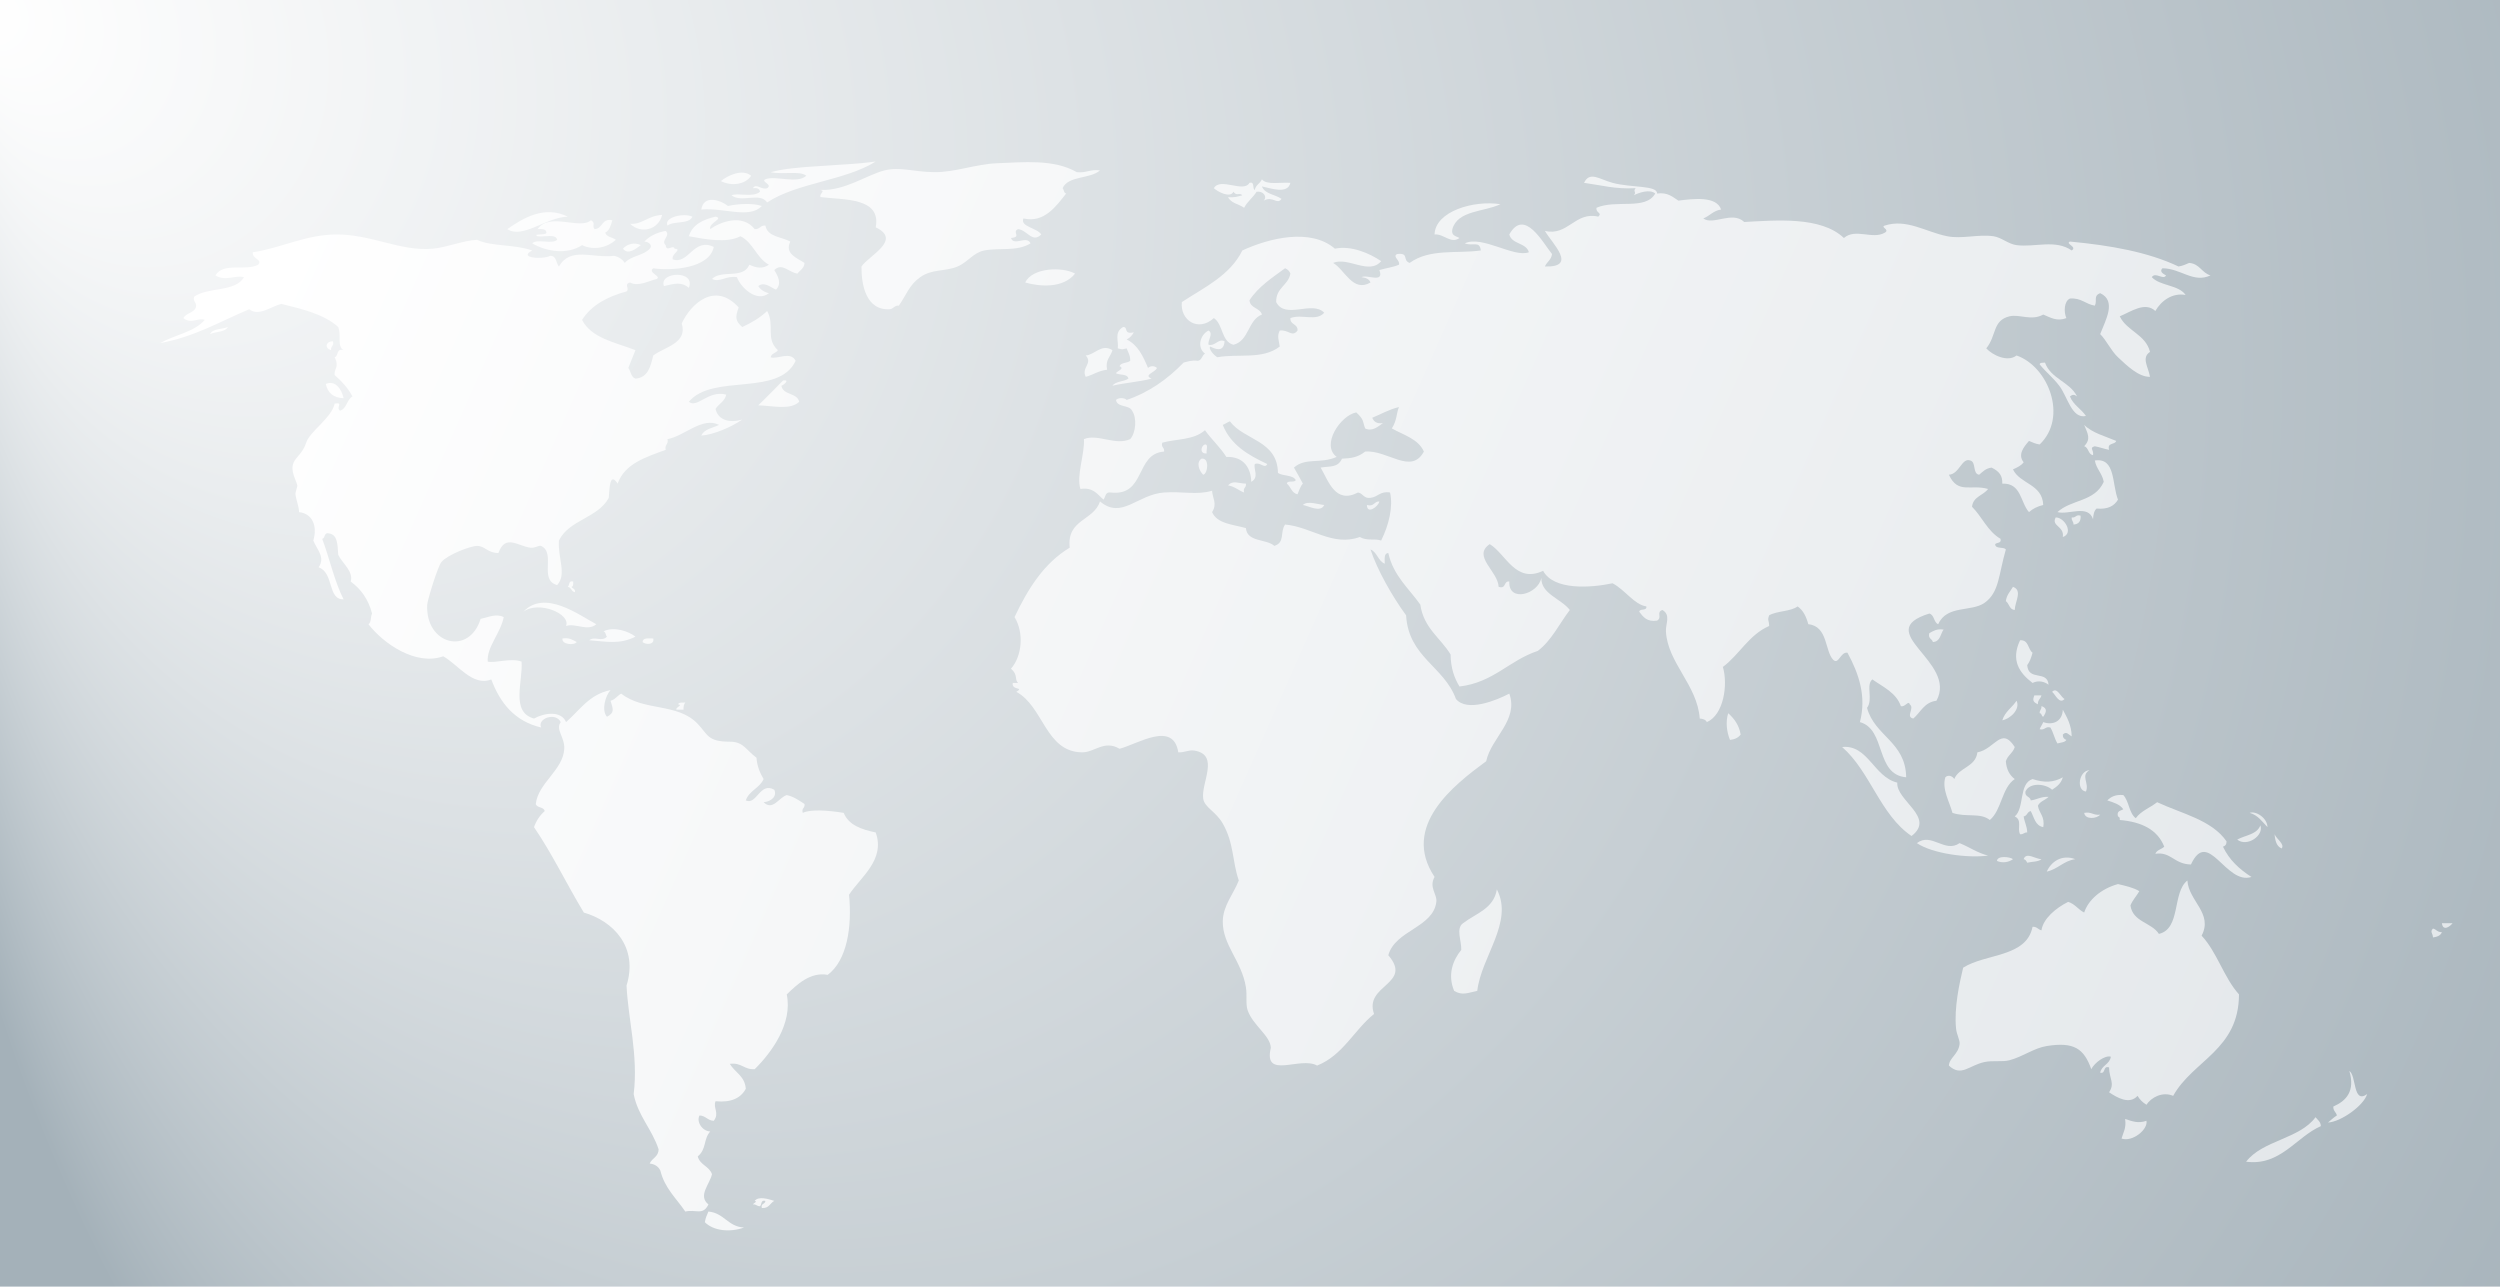
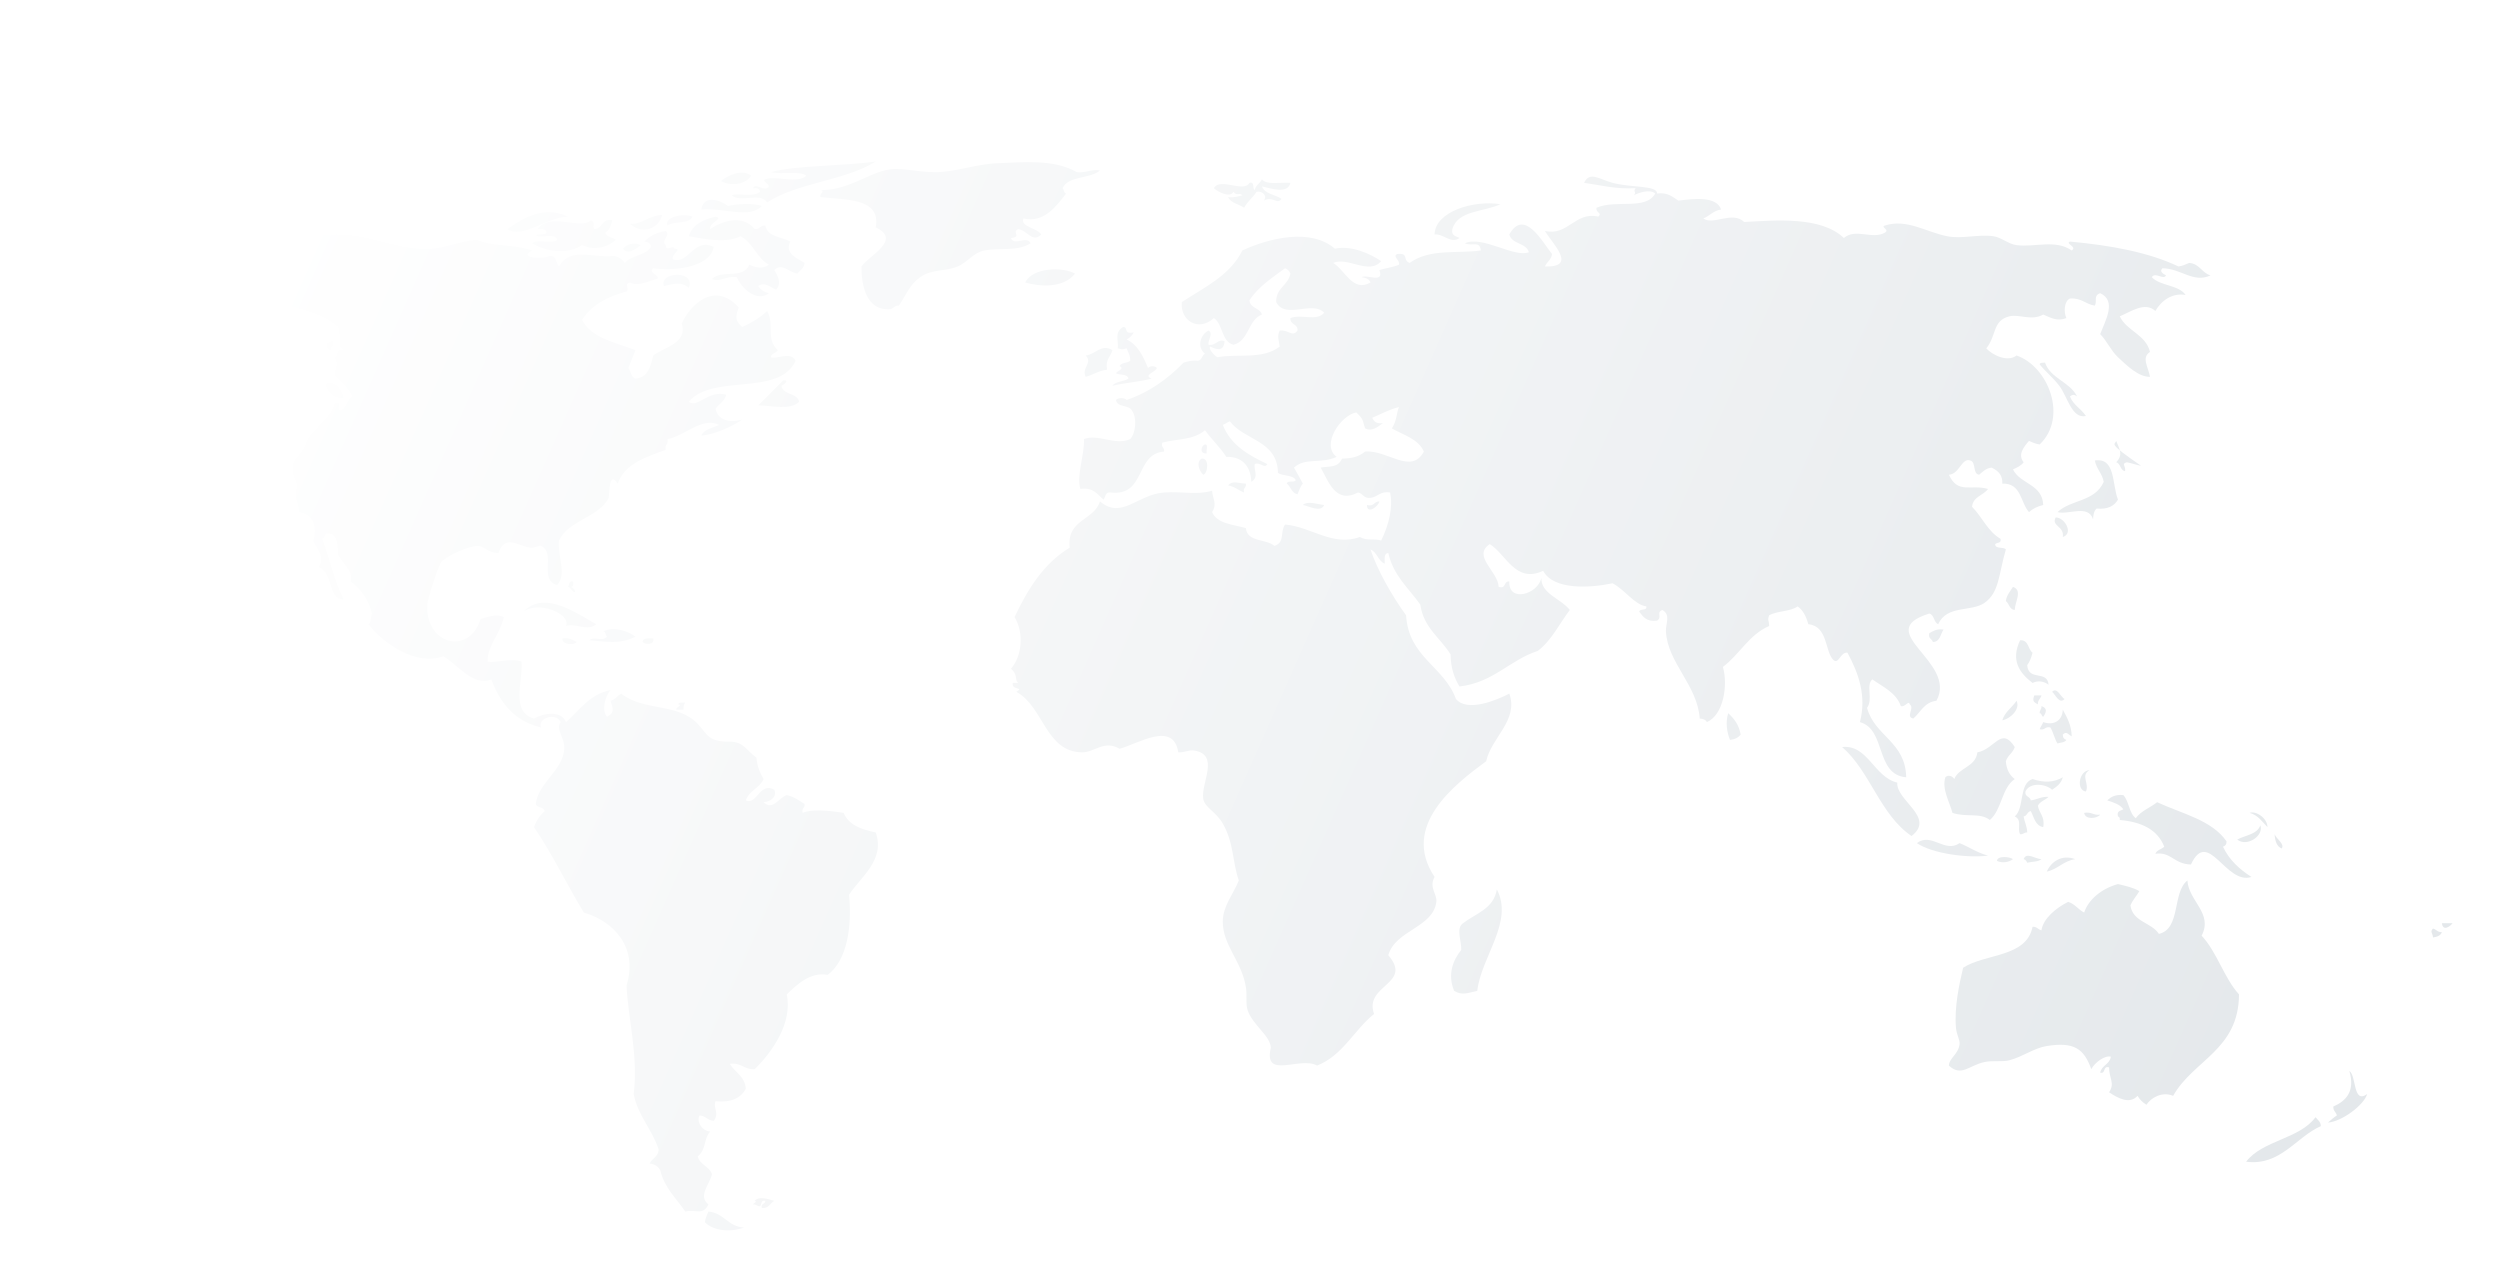
<svg xmlns="http://www.w3.org/2000/svg" xmlns:ns1="http://www.inkscape.org/namespaces/inkscape" xmlns:ns2="http://sodipodi.sourceforge.net/DTD/sodipodi-0.dtd" version="1.1" id="Layer_1" x="0px" y="0px" width="1162.199px" height="598.109px" viewBox="0 0 1162.199 598.109" enable-background="new 0 0 1162.199 598.109" xml:space="preserve" ns1:version="0.48.4 r9939" ns2:docname="Untitled-3.svg">
  <defs id="defs497">
    <filter id="filter3488" style="color-interpolation-filters:sRGB;" ns1:label="Drop Shadow">
      <feFlood id="feFlood3490" flood-opacity="0.552" flood-color="rgb(0,0,0)" result="flood" />
      <feComposite id="feComposite3492" in2="SourceGraphic" in="flood" operator="in" result="composite1" />
      <feGaussianBlur id="feGaussianBlur3494" in="composite" stdDeviation="8.6" result="blur" />
      <feOffset id="feOffset3496" dx="20" dy="20" result="offset" />
      <feComposite id="feComposite3498" in2="offset" in="SourceGraphic" operator="over" result="composite2" />
    </filter>
  </defs>
  <ns2:namedview pagecolor="#ffffff" bordercolor="#666666" borderopacity="1" objecttolerance="10" gridtolerance="10" guidetolerance="10" ns1:pageopacity="0" ns1:pageshadow="2" ns1:window-width="1920" ns1:window-height="1024" id="namedview495" showgrid="false" ns1:zoom="0.87461854" ns1:cx="671.49274" ns1:cy="291.47212" ns1:window-x="-4" ns1:window-y="-4" ns1:window-maximized="1" ns1:current-layer="Layer_1" />
  <radialGradient id="SVGID_1_" cx="458.372" cy="384.737" r="774.213" fx="-285.918" fy="597.897" gradientTransform="matrix(0.897 0 0 -0.992 243.583 598.182)" gradientUnits="userSpaceOnUse">
    <stop offset="0" style="stop-color:#FFFFFF" id="stop4" />
    <stop offset="1" style="stop-color:#A4B1B9" id="stop6" />
  </radialGradient>
-   <rect x="0" y="0" fill="url(#SVGID_1_)" width="1162.204" height="598.108" id="rect8" />
  <g id="g10" style="filter:url(#filter3488)">
    <linearGradient id="SVGID_2_" gradientUnits="userSpaceOnUse" x1="159.356" y1="-23.106" x2="1097.356" y2="392.894">
      <stop offset="0" style="stop-color:#FFFFFF" id="stop13" />
      <stop offset="1" style="stop-color:#E4E8EB" id="stop15" />
    </linearGradient>
    <path fill="url(#SVGID_2_)" d="M333.324,69.14c-3.354,2.854-10.099,0.326-13.238,1.654c4.53,3.69,13.136-1.66,16.547,3.31   c13.963-9.203,36.243-10.089,50.47-19.028c-15.216,2.16-37.407,1.753-48.814,4.964c6.044,1.234,13.472-0.785,16.547,1.654   c-4.203,3.952-14.51-0.264-19.029,1.655c-2.363,1.027,3.596,2.406,0.828,4.137c-2.688,0.955-5.089-2.526-6.619,0   C331.9,67.253,333.125,67.684,333.324,69.14z" id="path17" />
    <linearGradient id="SVGID_3_" gradientUnits="userSpaceOnUse" x1="163.147" y1="-31.654" x2="1101.147" y2="384.345">
      <stop offset="0" style="stop-color:#FFFFFF" id="stop20" />
      <stop offset="1" style="stop-color:#E4E8EB" id="stop22" />
    </linearGradient>
    <path fill="url(#SVGID_3_)" d="M449.983,90.65c5.27-0.581,0.163-2.667,3.309-4.136c4.291,0.445,6.632,6.67,10.757,2.482   c-1.846-3.054-9.941-3.563-8.274-7.447c9.698,2.3,15.404-5.941,19.857-11.583c-1.164-0.217-0.943-1.815-1.655-2.482   c2.632-5.918,12.897-4.2,17.374-8.273c-4.491-0.63-6.411,1.311-10.755,0.827c-10.797-6.179-24.898-4.596-37.231-4.137   c-9.664,0.358-19.465,4.239-28.958,4.137c-9.669-0.104-15.975-2.608-23.166-0.827c-8.236,2.04-18.325,9.524-29.784,9.101   c2.478,0.544-0.792,1.769,0,3.31c10.97,1.374,28.279,0.1,25.647,14.064c12.438,5.91-3.309,13.167-6.619,18.202   c-0.08,8.565,2.126,20.6,13.237,19.857c1.469-0.099,2.286-1.956,4.138-1.655c3.613-5.254,4.87-9.652,9.929-13.238   c5.546-3.93,11.525-2.512,17.374-4.964c4.667-1.957,7.266-6.439,12.411-7.446c7.045-1.377,15.156,0.602,21.512-3.309   C457.332,89.224,451.386,94.65,449.983,90.65z" id="path24" />
    <linearGradient id="SVGID_4_" gradientUnits="userSpaceOnUse" x1="154.268" y1="-11.634" x2="1092.268" y2="404.366">
      <stop offset="0" style="stop-color:#FFFFFF" id="stop27" />
      <stop offset="1" style="stop-color:#E4E8EB" id="stop29" />
    </linearGradient>
    <path fill="url(#SVGID_4_)" d="M329.187,61.693c-4.104-3.389-10.965-0.084-14.063,2.481   C320.143,66.761,326.606,65.725,329.187,61.693z" id="path31" />
    <linearGradient id="SVGID_5_" gradientUnits="userSpaceOnUse" x1="146.816" y1="5.171" x2="1084.816" y2="421.171">
      <stop offset="0" style="stop-color:#FFFFFF" id="stop34" />
      <stop offset="1" style="stop-color:#E4E8EB" id="stop36" />
    </linearGradient>
    <path fill="url(#SVGID_5_)" d="M838.844,283.427c5.252,9.673,8.944,20.228,5.793,32.267c12.315,3.402,7,24.439,21.51,25.648   c-0.279-16.543-14.615-19.031-18.201-32.269c2.967-3.975-0.709-10.639,2.482-13.237c4.983,3.563,11.01,6.088,13.238,12.409   c1.93,0.709,3.563-2.893,4.135-0.825c2.44,1.801-2.135,5.821,1.656,6.618c3.42-2.924,5.088-7.6,10.756-8.274   c10.024-18.299-30.601-32.069-3.312-40.541c2.406,0.627,1.98,4.089,4.138,4.965c3.973-9.039,15.366-5.608,21.512-9.929   c6.916-4.861,6.508-13.044,9.928-24.82c-1.061-1.422-4.945-0.017-4.963-2.481c0.771-0.883,3.053-0.257,2.482-2.482   c-5.947-3.43-8.556-10.199-13.238-14.893c0.471-4.77,5.252-5.229,7.447-8.274c-8.052-2.332-13.994,2.566-18.203-6.619   c4.893-0.263,6.002-8.077,9.928-6.619c2.865,0.722,0.957,6.216,4.137,6.619c1.658-1.376,3.066-3.002,5.793-3.309   c3.57,1.733,5.117,3.792,4.963,7.447c8.896-0.348,8.371,8.727,12.412,13.237c1.729-1.58,3.949-2.668,6.619-3.31   c-0.391-9.815-10.762-9.647-14.065-16.547c1.901-0.856,3.807-1.709,4.965-3.311c-2.886-3.564,0.082-7.168,2.481-9.928   c1.545,0.66,3.029,1.382,4.963,1.654c13.285-12.68,3.992-36.304-10.756-41.368c-4.18,3.306-11.271-0.237-14.063-3.311   c4.86-5.945,2.811-12.93,10.756-14.892c4.59-1.134,10.246,2.285,15.721-0.828c3.412,1.418,6.398,3.335,10.754,1.655   c-1.288-2.882-1.055-7.866,1.656-9.101c5.355-0.394,7.265,2.663,11.582,3.309c1.213-2.303-0.817-4.561,2.482-5.792   c7.752,3.588,2.475,12.559,0,19.029c2.924,2.86,4.995,7.687,8.272,10.756c4.232,3.963,9.619,9.227,14.894,9.101   c-0.802-4.598-4.125-8.91,0-11.583c-2.021-8.184-10.769-9.64-14.064-16.547c5.172-2.119,11.721-6.977,16.547-2.482   c2.728-4.755,7.847-8.561,14.064-7.445c-3.242-4.756-11.873-4.122-15.72-8.274c1.693-2.634,5.42,1.56,6.619-0.827   c-1.44-0.748-3.188-1.852-1.655-3.31c8.641,0.085,14.354,7.063,22.34,3.31c-4.095-1.146-5.035-5.445-9.931-5.792   c-1.545,0.66-3.028,1.382-4.963,1.654c-14.014-6.67-31.547-9.823-50.469-11.583c-2.363,1.027,3.594,2.406,0.826,4.136   c-7.594-5.279-17.09-1.365-25.648-2.48c-3.823-0.499-7.047-3.616-10.756-4.138c-7.121-1.001-14.627,1.385-21.512,0   c-9.998-2.011-18.789-8.248-28.957-4.965c-2.258,0.748,2.518,1.852,0,3.311c-5.707,3.348-13.645-2.227-19.029,2.48   c-10.655-10.188-31.727-8.211-46.332-7.445c-5.586-5.312-14.45,1.753-19.028-1.654c2.989-1.146,4.635-3.639,8.272-4.137   c-2.102-6.35-12.815-5.028-19.856-4.138c-2.699-1.713-4.873-3.951-9.929-3.309c0.238-3.877-11.979-2.604-20.686-4.965   c-6.146-1.667-10.596-5.535-13.236,0c7.771,1.053,14.607,3.043,23.994,2.481c-1.445,1.688,0.615,1.623-0.828,3.31   c1.978-1.092,7.363-3.068,9.929-0.826c-4.453,7.917-18.125,2.664-27.304,6.619c-0.408,2.597,2.853,2.185,0.828,4.137   c-10.764-2.534-14.17,9.222-24.822,6.619c3.42,5.93,15.375,17.012,0,16.547c0.892-2.144,2.992-3.075,3.312-5.791   c-4.295-5.259-12.851-21.585-19.857-9.101c1.142,4.649,7.832,3.751,9.103,8.272c-6.908,2.683-21.813-7.985-29.785-4.137   c3.785,1.5,6.877-1.408,7.445,3.309c-11.035,1.58-23.66-1.012-33.095,5.792c-3.547-1.28-0.047-4.76-5.791-4.137   c-2.409,1.16,1.468,2.851,0.826,4.964c-2.67,1.191-6.137,1.583-9.102,2.482c2.379,6.431-5.789,1.879-8.271,3.309   c1.931,0.277,3.564,0.849,4.136,2.482c-8.24,4.789-11.921-5.96-17.373-9.102c6.858-3,16.715,5.789,22.338-0.828   c-5.23-3.53-13.81-7.409-21.513-5.792c-11.268-9.702-30.594-4.906-43.022,0.827c-5.734,11.642-17.624,17.125-28.129,23.994   c-0.907,8.455,7.609,14.079,14.893,7.446c4.337,2.833,3.406,10.934,9.103,12.411c7.286-1.814,6.668-11.533,13.235-14.065   c-0.938-3.198-5.479-2.793-5.791-6.619c4.129-6.352,10.517-10.444,16.547-14.893c1.191,0.463,2.021,1.291,2.482,2.481   c-1.033,5.585-6.734,6.502-6.619,13.238c4.227,8.292,16.785-0.911,22.338,4.964c-3.695,4.21-10.363,0.447-15.719,2.482   c-0.229,3.262,3.537,2.529,3.309,5.792c-2.514,3.303-4.075-0.499-8.272,0c-1.347,2.665-0.396,4.481,0,7.447   c-8.088,6.21-19.234,3.18-28.958,4.964c-1.563-0.699-4.485-4.267-3.311-4.964c1.719,0.843,6.276,3.211,6.619-2.482   c-3.015-1.344-4.088,2.302-7.444,1.655c-0.479-2.211,2.445-5.169,0-6.619c-3.697,1.773-5.663,7.651-1.655,10.756   c-1.458,0.749-1.367,3.045-3.311,3.309c-2.844-0.361-4.637,0.327-6.619,0.827c-7.615,7.873-16.42,13.976-26.476,17.375   c-1.059-1.131-3.906-1.131-4.965,0c0.515,3.623,6.119,2.154,7.447,4.964c2.398,3.391,1.771,10.345-0.828,13.238   c-6.914,3.177-15.081-2.625-21.511,0c0.364,7.073-3.614,17.086-1.655,23.166c6.106-0.867,7.9,2.579,10.756,4.964   c0.977-1.229,0.716-3.695,3.31-3.309c16.492,1.875,11.226-18.009,24.821-19.029c0.339-1.994-1.512-1.799-0.828-4.137   c6.765-1.863,14.495-1.088,19.857-5.792c3.093,4.353,7.036,7.855,9.928,12.411c8.504-0.28,11.471,5.74,11.582,11.583   c3.834-2.112,0.916-5.92,1.656-8.274c2.563-1.09,4.59,2.453,5.791,0c-8.832-4.13-17.031-8.893-20.685-18.202   c1.226-0.431,2.084-1.225,3.31-1.654c6.571,8.873,22.127,8.761,22.34,23.993c2.283,1.577,6.924,0.799,8.272,3.311   c-0.502,1.429-3.924-0.064-4.137,1.655c1.869,1.438,2.193,4.425,4.963,4.964c0.742-1.74,1.287-3.679,2.482-4.964   c-1.326-2.535-2.74-4.981-4.137-7.447c5.413-4.836,12.206-1.563,19.856-4.964c-7.455-5.51,1.787-19.298,9.103-20.685   c3.706,3.438,2.813,3.833,4.135,7.446c3.221,1.628,5.985-0.826,8.274-2.482c-2.928,0.444-4.264-0.701-4.965-2.481   c4.111-1.679,7.734-3.85,12.41-4.964c-1.275,3.036-0.826,5.995-3.309,9.929c5.454,3.093,12.27,4.828,14.893,10.755   c-5.904,10.978-16.861-0.845-27.305,0c-3.332,2.698-6.539,3.135-10.754,3.311c-1.992,4.336-5.617,3.384-9.929,4.136   c3.672,6.29,6.808,17.092,17.373,11.583c2.385,0.374,2.588,2.928,5.791,2.481c3.492-0.369,4.463-3.261,9.103-2.481   c1.479,6.588-0.496,14.987-4.138,22.339c-3.143-1.117-6.43,0.358-9.928-1.655c-12.625,4.591-22.576-4.753-34.75-5.792   c-2.49,3.698,0.139,8.226-4.963,9.928c-3.801-3.37-12.693-1.646-13.238-8.273c-6.022-1.698-13.431-2.014-15.721-7.445   c2.54-3.895,0.156-6.444,0-9.929c-7.162,2.135-13.756,0.205-22.338,0.828c-12.45,0.904-19.633,12.714-29.786,4.137   c-2.815,9.043-15.523,8.194-14.063,21.512c-12.053,7.253-19.438,19.172-25.648,32.268c4.506,7.355,3.471,18.193-1.655,23.993   c3.382,2.864,1.559,5.071,3.31,6.618c-0.827,0-1.654,0-2.481,0c-0.707,3.617,5.644,1.765,1.654,4.14   c12.709,6.809,13.532,27.985,30.612,28.129c5.75,0.049,10.252-5.908,17.374-1.654c8.53-2.26,25.04-13.139,27.305,1.654   c3.081,0.137,4.829-1.254,7.445-0.828c11.971,1.959,3.083,14.996,4.138,22.34c0.591,4.123,5.938,6.02,9.101,11.584   c5.282,9.295,4.315,17.342,7.446,26.475c-2.439,6.236-7.385,11.748-7.446,19.029c-0.093,11.072,8.81,18.387,10.756,30.613   c0.619,3.891-0.209,7.815,0.826,10.756c2.478,7.02,10.549,11.773,10.756,17.375c-3.58,15.07,13.646,3.801,21.513,8.273   c12.039-4.785,17.141-16.509,26.477-23.994c-4.832-13.642,18.287-13.797,6.619-27.304c3.283-11.715,20.869-12.801,22.338-24.819   c0.443-3.623-3.57-6.65-0.828-11.584c-15.803-23.693,9.246-42.933,23.994-53.779c2.354-11.002,15.168-19.031,10.756-31.439   c-5.887,3.076-19.637,8.793-24.82,2.482c-5.508-15.178-22.022-19.346-23.166-38.886c-6.428-8.771-13.487-21.223-16.549-30.612   c3.142,1.272,3.48,5.347,6.619,6.619c0.014-2.194-0.459-4.872,1.656-4.964c2.373,10.587,9.525,16.397,14.891,23.994   c1.533,10.879,9.371,15.451,14.066,23.165c0.07,6.272,1.727,10.96,4.137,14.894c15.799-1.854,23.129-12.174,36.404-16.547   c6.438-4.868,9.994-12.621,14.893-19.029c-4.25-5.371-13.428-7.493-13.237-14.893c-1.572,7.652-15.384,11.591-14.894,1.655   c-2.799-0.317-1.301,3.662-4.963,2.48c-0.287-7.275-12.422-14.244-4.139-19.855c7.52,4.536,11.922,18.465,24.821,12.41   c4.849,9.104,21.974,7.993,32.267,5.792c5.85,3.056,10.104,9.963,15.721,10.756c0.354,2.284-3.084,0.775-3.309,2.48   c1.813,2.322,3.457,4.815,8.272,4.139c2.638-1.559-0.578-3.83,2.482-4.965c4.02,2.271,1.471,6.396,1.653,9.929   c0.767,14.693,14.613,24.896,15.72,40.542c1.541,0.112,2.766,0.543,3.311,1.653c7.726-3.287,9.924-17.197,7.447-25.647   c7.74-5.773,12.082-14.944,21.51-19.03c-0.074-3.091-0.926-2.357,0-4.964c3.688-2.104,9.892-1.694,13.238-4.137   c2.608,1.804,4.02,4.806,4.965,8.272c9.164,0.928,7.639,12.538,11.582,16.546C834.76,289.216,835.555,282.937,838.844,283.427z" id="path38" />
    <linearGradient id="SVGID_6_" gradientUnits="userSpaceOnUse" x1="191.906" y1="-96.499" x2="1129.906" y2="319.501">
      <stop offset="0" style="stop-color:#FFFFFF" id="stop41" />
      <stop offset="1" style="stop-color:#E4E8EB" id="stop43" />
    </linearGradient>
    <path fill="url(#SVGID_6_)" d="M553.404,69.14c1.517,2.237,2.801,0.145,4.135,1.654c-1.979,0.501-3.772,1.189-6.616,0.828   c1.268,2.87,5.051,3.223,7.444,4.965c1.5-2.914,4.104-4.723,5.791-7.446c3.066-0.48,5.119,2.229,3.312,4.136   c4.219-2.402,6.242,2.136,8.272-0.826c-2.881-2.083-7.754-2.176-9.102-5.792c4.051,0.847,11.994,3.79,13.238-1.655   c-4.574-0.392-11.099,1.17-13.238-1.654c-0.801,1.957-2.906,2.609-3.31,4.964c-1.319-0.61,0.188-4.05-2.481-3.31   c-2.701,4.822-13.591-2.743-16.547,2.481C546.134,69.189,551.881,72.205,553.404,69.14z" id="path45" />
    <linearGradient id="SVGID_7_" gradientUnits="userSpaceOnUse" x1="148.828" y1="0.633" x2="1086.828" y2="416.633">
      <stop offset="0" style="stop-color:#FFFFFF" id="stop48" />
      <stop offset="1" style="stop-color:#E4E8EB" id="stop50" />
    </linearGradient>
    <path fill="url(#SVGID_7_)" d="M334.152,75.758c-4.136-1.466-11.488-0.982-15.721,0c-3.651-2.856-11.368-5.313-12.41,1.654   C316.34,76.412,328.43,81.9,334.152,75.758z" id="path52" />
    <linearGradient id="SVGID_8_" gradientUnits="userSpaceOnUse" x1="203.065" y1="-121.662" x2="1141.065" y2="294.338">
      <stop offset="0" style="stop-color:#FFFFFF" id="stop55" />
      <stop offset="1" style="stop-color:#E4E8EB" id="stop57" />
    </linearGradient>
    <path fill="url(#SVGID_8_)" d="M658.479,90.65c-1.549-0.933-3.986-0.978-3.309-4.136c2.487-8.819,14.688-7.925,22.338-11.583   c-12.347-1.959-30.322,3.297-30.613,14.065C651.182,88.596,654.459,93.534,658.479,90.65z" id="path59" />
    <linearGradient id="SVGID_9_" gradientUnits="userSpaceOnUse" x1="131.383" y1="39.968" x2="1069.383" y2="455.968">
      <stop offset="0" style="stop-color:#FFFFFF" id="stop62" />
      <stop offset="1" style="stop-color:#E4E8EB" id="stop64" />
    </linearGradient>
    <path fill="url(#SVGID_9_)" d="M243.969,80.723c-10.839-5.375-20.879,0.688-28.13,5.792   C223.023,91.219,233.8,80.996,243.969,80.723z" id="path66" />
    <linearGradient id="SVGID_10_" gradientUnits="userSpaceOnUse" x1="140.183" y1="20.126" x2="1078.183" y2="436.126">
      <stop offset="0" style="stop-color:#FFFFFF" id="stop69" />
      <stop offset="1" style="stop-color:#E4E8EB" id="stop71" />
    </linearGradient>
    <path fill="url(#SVGID_10_)" d="M287.819,79.895c-6.753,0.403-9.334,4.615-14.893,4.137   C277.883,88.898,286.128,86.939,287.819,79.895z" id="path73" />
    <linearGradient id="SVGID_11_" gradientUnits="userSpaceOnUse" x1="142.585" y1="14.71" x2="1080.585" y2="430.71">
      <stop offset="0" style="stop-color:#FFFFFF" id="stop76" />
      <stop offset="1" style="stop-color:#E4E8EB" id="stop78" />
    </linearGradient>
    <path fill="url(#SVGID_11_)" d="M301.884,80.723c-4.04-1.854-13.388,0.261-11.583,4.136   C293.241,82.56,300.319,84.397,301.884,80.723z" id="path80" />
    <linearGradient id="SVGID_12_" gradientUnits="userSpaceOnUse" x1="141.706" y1="16.693" x2="1079.706" y2="432.693">
      <stop offset="0" style="stop-color:#FFFFFF" id="stop83" />
      <stop offset="1" style="stop-color:#E4E8EB" id="stop85" />
    </linearGradient>
    <path fill="url(#SVGID_12_)" d="M324.223,89.824c5.917,2.907,7.487,10.163,13.238,13.236c-3.027,2.107-5.947,1.453-9.102,0   c-2.905,6.914-12.841,2.125-17.375,6.619c3.707,1.813,6.437-1.643,11.584-0.827c1.81,4.81,9.188,11.946,14.893,7.446   c-2.248-0.51-3.875-1.641-4.964-3.31c2.875-2.271,5.959,0.778,8.273,1.655c2.786-2.852,0.839-6.379-0.827-9.101   c3.689-3.543,6.604,1.02,10.755,1.655c1.177-1.582,3.144-2.374,3.311-4.965c-3.274-2.177-9.426-4.233-6.619-9.929   c-4.07-2.272-10.608-2.078-11.584-7.447c-2.422-0.216-2.542,1.871-4.964,1.655c-5.85-7.362-16.104-3.263-20.684,0   c-0.825-2.955,6.591-4.885,2.481-5.792c-5.792,1.379-10.728,3.613-12.411,9.101C307.612,91.165,317.752,93.214,324.223,89.824z" id="path87" />
    <linearGradient id="SVGID_13_" gradientUnits="userSpaceOnUse" x1="132.484" y1="37.487" x2="1070.484" y2="453.486">
      <stop offset="0" style="stop-color:#FFFFFF" id="stop90" />
      <stop offset="1" style="stop-color:#E4E8EB" id="stop92" />
    </linearGradient>
    <path fill="url(#SVGID_13_)" d="M229.904,86.514c2.053-0.122,4.016-0.154,4.137,1.655c-0.097,1.378-6.765,0.275-4.137,1.655   c3.07,0.514,8.516-1.346,9.102,1.653c-2.185,2.229-9.46-0.635-11.583,1.655c6.649,3.922,16.336,5.351,23.167,0.828   c5.653,2.703,11.967,0.979,15.719-2.482c-1.558-1.199-4.299-1.216-4.964-3.309c2.001-1.033,2.676-3.393,3.309-5.792   c-5.139-1.003-4.311,3.962-8.272,4.137c-1.329-1.517,0.764-2.802-1.655-4.137C249.703,87.021,235.599,78.438,229.904,86.514z" id="path94" />
    <linearGradient id="SVGID_14_" gradientUnits="userSpaceOnUse" x1="56.54" y1="208.725" x2="994.54" y2="624.725">
      <stop offset="0" style="stop-color:#FFFFFF" id="stop97" />
      <stop offset="1" style="stop-color:#E4E8EB" id="stop99" />
    </linearGradient>
    <path fill="url(#SVGID_14_)" d="M387.103,366.99c-6.624-1.375-12.583-3.414-14.893-9.102c-7.084-1.168-15.38-1.789-19.029,0   c-0.684-2.338,1.166-2.144,0.827-4.137c-2.531-1.605-4.88-3.396-8.273-4.138c-3.725,1.197-6.503,7.502-10.756,3.31   c3.648-0.295,6.347-2.818,4.964-5.791c-6.693-3.842-8.128,7.313-13.237,4.965c1.515-4.553,6.428-5.707,8.273-9.93   c-1.635-2.777-3.003-5.82-3.31-9.929c-4.979-3.662-6.017-7.461-12.411-7.444c-10.282,0.022-10.162-3.261-14.894-8.275   c-9.305-9.865-25.028-5.748-35.576-14.064c-1.818,0.939-2.749,2.769-4.965,3.31c1.135,3.756,2.084,5.488-1.654,7.447   c-2.65-2.974-0.781-9.734,1.654-12.41c-9.876,1.981-14.333,9.385-20.684,14.893c-2.27-5.531-10.324-4.252-14.893-1.653   c-11.057-3.054-5.024-17.332-5.792-26.478c-4.968-1.864-12.313,0.849-15.721,0c-0.546-6.717,5.99-13.238,7.446-20.684   c-3.557-1.824-7.327,0.123-10.755,0.827c-5.316,17.243-25.755,11.938-24.821-6.618c0.112-2.24,5.001-17.998,6.619-19.857   c2.932-3.37,13.331-7.418,16.547-7.445c3.666-0.031,4.774,3.255,9.929,3.31c3.189-9.008,9.132-3.194,14.893-2.482   c2.187,0.271,4.028-1.268,4.965-0.827c7.066,3.326-1.24,15.819,7.446,18.201c4.604-5.016,0.24-12.646,0.827-20.684   c4.663-9.678,18.187-10.496,23.167-19.857c0.366-2.939,0.16-12.799,4.136-6.618c3.325-9.362,13.077-12.296,22.339-15.722   c-0.601-2.53,1.427-2.433,0.827-4.964c7.856-1.408,16.234-10.568,23.994-6.619c-2.959,1.453-6.928,1.899-8.274,4.964   c5.497-0.327,14.025-3.952,19.029-7.445c-5.916,1.726-11.266,0.29-12.41-4.964c1.488-2.373,4.302-3.42,4.964-6.619   c-8.355-2.256-13.446,6.535-17.375,3.31c11.109-13.29,41.776-2.206,49.642-19.03c-2.321-4.706-8.766-0.503-11.583-1.653   c0.265-1.943,2.562-1.853,3.311-3.311c-5.888-5.483-1.263-11.467-4.965-18.202c-3.256,3.088-7.211,5.476-11.583,7.446   c-3.212-2.853-3.34-4.463-1.655-9.101c-11.089-12.281-22.365-1.526-26.475,7.445c2.881,9.227-8.131,10.975-13.238,14.894   c-1.252,5.092-2.41,10.277-8.274,10.755c-2.094-0.664-2.109-3.406-3.31-4.964c1.14-2.722,2.171-5.552,3.31-8.274   c-9.337-3.624-20.425-5.499-24.82-14.064c4.394-6.914,11.785-10.828,20.684-13.237c1.604-1.244-1.447-3.484,1.655-4.137   c3.801,2.077,8.813-0.865,12.411-1.655c2.32-1.305-4.464-2.96-1.654-4.964c8.078,1.214,26.131,0.227,28.13-9.928   c-9.343-4.539-11.7,8.367-19.029,5.791c-0.955-2.501,4.692-4.775,0.828-4.964c-0.655-2.19-3.89,1.852-4.137-1.655   c-2.517-2.223,2.516-4.397,0-6.619c-4.218,0.746-7.532,2.396-9.929,4.964c2.229,0.056,3.977,1.892,2.481,3.311   c-2.83,3.236-8.851,3.282-11.583,6.618c-1.09-1.669-2.717-2.8-4.965-3.31c-10.062,1.241-20.26-4.391-25.647,4.964   c-1.448-1.585-0.974-5.094-4.138-4.964c-3.208,1.795-15.164,1.033-8.272-2.482c-8.563-3.016-18.892-1.745-25.648-4.964   c-6.727,0.356-13.988,3.552-20.685,4.138c-14.983,1.308-28.128-6.646-44.678-6.619c-14.25,0.021-25.642,6.296-38.886,8.272   c-0.428,3.199,4.768,3.265,2.482,5.792c-5.749,3.101-16.14-1.299-19.857,4.965c4.718,2.942,9.313-0.307,13.238,0.827   c-3.766,6.99-16.995,4.518-23.166,9.102c-0.6,2.53,1.427,2.434,0.827,4.964c-0.974,2.611-4.608,2.563-5.792,4.964   c3.645,2.95,6.829-0.378,9.929,0.827c-4.832,5.648-13.997,6.964-20.685,10.756c16.122-2.907,27.945-10.113,41.367-15.72   c4.413,3.538,10.182-1.329,14.894-2.481c9.968,2.442,19.974,4.847,26.475,10.755c1.611,4.406-0.671,8.927,2.482,10.755   c-3.513-1.03-2.212,2.752-4.137,3.311c2.34,4.671-0.429,5.286,0,8.273c3.23,2.836,6.179,5.956,8.273,9.929   c-2.675,1.462-2.597,5.677-5.792,6.618c-2.105-1.548,1.85-3.985-2.481-3.31c-1.273,6.535-11.649,13.03-13.238,18.203   c-1.403,4.571-4.764,6.726-5.792,9.101c-1.786,4.128,1.091,8.021,1.655,10.756c0.122,0.588-0.951,3.075-0.827,4.138   c0.363,3.112,1.522,5.105,1.654,8.273c6.311,0.724,8.605,6.538,6.619,13.238c1.717,4.237,5.688,7.71,2.482,12.41   c7.194,2.554,4.056,15.082,11.583,14.893c-4.268-8.419-6.469-18.903-9.929-28.13c1.594-0.337,0.653-3.208,3.31-2.481   c4.018,0.671,3.79,5.586,4.136,9.929c1.928,4.007,7.192,7.669,5.792,12.411c4.777,3.496,8.258,8.29,9.93,14.892   c-0.757,1.451-0.284,4.129-1.655,4.965c6.941,9.021,22.05,19.46,34.75,14.894c6.74,3.733,13.722,14.202,22.339,10.755   c4.138,11.028,10.887,19.451,23.167,22.34c-1.973-4.201,6.876-7.308,9.101-2.482c-2.567,3.426,1.946,6.992,1.655,12.41   c-0.533,9.93-12.207,15.885-13.238,25.648c0.562,1.922,3.758,1.207,4.138,3.309c-2.214,1.924-3.877,4.396-4.964,7.447   c8.507,12.453,15.258,26.662,23.166,39.713c13.663,3.947,25.382,15.979,19.856,33.922c0.654,15.187,5.539,32.629,3.311,50.471   c1.963,10.066,8.495,16.222,11.583,25.648c-0.02,3.564-3.078,4.092-4.137,6.617c2.455,0.305,4.082,1.436,4.964,3.311   c1.997,8.207,7.479,12.928,11.583,19.029c4.868-1.221,8.144,2.061,10.757-3.312c-5.004-4.022,0.535-9.233,1.653-14.063   c-1.243-3.721-5.65-4.277-6.619-8.273c4.174-3.451,2.543-7.918,5.792-11.584c-3.739-0.151-6.552-4.604-4.964-7.444   c2.92,0.112,3.7,2.366,6.619,2.481c2.79-3.608-0.472-5.959,0.828-9.102c7.349,0.729,11.745-1.492,14.065-5.791   c-0.437-5.908-5.076-7.611-7.446-11.584c5.439-0.752,6.587,2.789,11.583,2.481c8.004-7.912,17.695-21.364,14.893-34.75   c4.662-4.535,10.955-10.59,19.029-9.102c9.056-6.701,11.395-22.521,9.928-37.23C379.981,387.772,391.648,379.808,387.103,366.99z" id="path101" />
    <linearGradient id="SVGID_15_" gradientUnits="userSpaceOnUse" x1="134.374" y1="33.224" x2="1072.374" y2="449.224">
      <stop offset="0" style="stop-color:#FFFFFF" id="stop104" />
      <stop offset="1" style="stop-color:#E4E8EB" id="stop106" />
    </linearGradient>
    <path fill="url(#SVGID_15_)" d="M277.89,93.96c-3.02-1.547-6.574-0.416-8.272,1.654C271.907,98.711,275.662,95.635,277.89,93.96z" id="path108" />
    <linearGradient id="SVGID_16_" gradientUnits="userSpaceOnUse" x1="161.067" y1="-26.964" x2="1099.067" y2="389.036">
      <stop offset="0" style="stop-color:#FFFFFF" id="stop111" />
      <stop offset="1" style="stop-color:#E4E8EB" id="stop113" />
    </linearGradient>
    <path fill="url(#SVGID_16_)" d="M456.602,111.335c6.605,1.879,17.613,2.885,23.166-4.138   C473.926,103.924,459.938,104.335,456.602,111.335z" id="path115" />
    <linearGradient id="SVGID_17_" gradientUnits="userSpaceOnUse" x1="131.805" y1="39.015" x2="1069.805" y2="455.015">
      <stop offset="0" style="stop-color:#FFFFFF" id="stop118" />
      <stop offset="1" style="stop-color:#E4E8EB" id="stop120" />
    </linearGradient>
    <path fill="url(#SVGID_17_)" d="M288.646,112.99c4.913-1.135,8.069-2.139,11.583,0.828   C303.595,105.433,286.187,106.274,288.646,112.99z" id="path122" />
    <linearGradient id="SVGID_18_" gradientUnits="userSpaceOnUse" x1="88.507" y1="136.646" x2="1026.507" y2="552.646">
      <stop offset="0" style="stop-color:#FFFFFF" id="stop125" />
      <stop offset="1" style="stop-color:#E4E8EB" id="stop127" />
    </linearGradient>
    <path fill="url(#SVGID_18_)" d="M77.668,135.328c2.573-1.287,6.924-0.798,8.272-3.31C83.221,133.159,78.87,132.669,77.668,135.328z   " id="path129" />
    <linearGradient id="SVGID_19_" gradientUnits="userSpaceOnUse" x1="152.772" y1="-8.26" x2="1090.772" y2="407.74">
      <stop offset="0" style="stop-color:#FFFFFF" id="stop132" />
      <stop offset="1" style="stop-color:#E4E8EB" id="stop134" />
    </linearGradient>
    <path fill="url(#SVGID_19_)" d="M497.142,159.322c5.789-1.382,12.547-1.795,18.202-3.31c-4.094-1.679,1.921-2.968,2.481-4.964   c-1.087-1.063-3.05-1.063-4.137,0c-2.276-5.445-4.721-10.723-9.929-13.238c1.459-0.748,2.563-1.851,3.31-3.309   c-5.096,1.084-2.33-2.548-4.964-2.482c-4.319,2.581-1.952,6.397-2.482,9.928c2.548,0.579,1.591,0.579,4.138,0   c0.644,1.84,1.737,3.228,1.653,5.792c-1.335,1.147-4.265,0.7-4.964,2.482c2.728,1.232-1.407,2.335-1.654,3.31   c1.806,0.952,5.353,0.164,5.792,2.481C502.457,157.466,498.611,157.206,497.142,159.322z" id="path136" />
    <linearGradient id="SVGID_20_" gradientUnits="userSpaceOnUse" x1="94.524" y1="123.077" x2="1032.524" y2="539.077">
      <stop offset="0" style="stop-color:#FFFFFF" id="stop139" />
      <stop offset="1" style="stop-color:#E4E8EB" id="stop141" />
    </linearGradient>
    <path fill="url(#SVGID_20_)" d="M134.757,138.638c-3.538,0.11-3.86,3.355-0.828,4.136   C133.591,140.781,135.44,140.977,134.757,138.638z" id="path143" />
    <linearGradient id="SVGID_21_" gradientUnits="userSpaceOnUse" x1="150.095" y1="-2.224" x2="1088.095" y2="413.776">
      <stop offset="0" style="stop-color:#FFFFFF" id="stop146" />
      <stop offset="1" style="stop-color:#E4E8EB" id="stop148" />
    </linearGradient>
    <path fill="url(#SVGID_21_)" d="M484.732,155.185c3.48-0.933,5.951-2.874,9.929-3.309c-0.933-4.793,1.705-6.018,2.481-9.103   c-5.135-3.166-8.102,2.15-12.41,2.482C488.175,148.956,482.556,150.857,484.732,155.185z" id="path150" />
    <linearGradient id="SVGID_22_" gradientUnits="userSpaceOnUse" x1="219.267" y1="-158.193" x2="1157.267" y2="257.807">
      <stop offset="0" style="stop-color:#FFFFFF" id="stop153" />
      <stop offset="1" style="stop-color:#E4E8EB" id="stop155" />
    </linearGradient>
    <path fill="url(#SVGID_22_)" d="M945.573,164.286c-3.364-6.84-12.239-8.168-14.893-15.721c-0.976,0.13-2.351-0.142-2.482,0.828   c3.052,3.746,5.941,5.831,9.103,9.929c3.871,5.02,5.762,15.492,12.41,14.065c-2.187-3.332-5.908-5.123-7.445-9.102   C943.488,163.328,944.35,163.328,945.573,164.286z" id="path157" />
    <linearGradient id="SVGID_23_" gradientUnits="userSpaceOnUse" x1="120.023" y1="65.583" x2="1058.023" y2="481.583">
      <stop offset="0" style="stop-color:#FFFFFF" id="stop160" />
      <stop offset="1" style="stop-color:#E4E8EB" id="stop162" />
    </linearGradient>
    <path fill="url(#SVGID_23_)" d="M344.08,156.84c-3.872,3.851-7.621,7.823-11.583,11.583c6.622,0.184,14.909,2.381,19.028-1.654   c-0.944-4.295-7.517-2.964-8.272-7.446C344.202,159.067,347.462,156.449,344.08,156.84z" id="path164" />
    <linearGradient id="SVGID_24_" gradientUnits="userSpaceOnUse" x1="87.081" y1="139.861" x2="1025.081" y2="555.861">
      <stop offset="0" style="stop-color:#FFFFFF" id="stop167" />
      <stop offset="1" style="stop-color:#E4E8EB" id="stop169" />
    </linearGradient>
    <path fill="url(#SVGID_24_)" d="M139.721,165.114c-0.838-4.146-3.875-8.558-8.274-6.618   C132.339,162.567,134.905,164.966,139.721,165.114z" id="path171" />
    <linearGradient id="SVGID_25_" gradientUnits="userSpaceOnUse" x1="212.486" y1="-142.903" x2="1150.486" y2="273.097">
      <stop offset="0" style="stop-color:#FFFFFF" id="stop174" />
      <stop offset="1" style="stop-color:#E4E8EB" id="stop176" />
    </linearGradient>
-     <path fill="url(#SVGID_25_)" d="M963.775,184.971c-5.223-2.223-11.176-3.717-14.891-7.446c1.682,4.126,3.268,6.522,0,9.929   c2.18,0.576,1.748,3.767,4.135,4.137c0.418-2.6-1.949-3.381,0.828-4.137c2.317,0.439,4.301,1.214,6.619,1.654   C959.436,185.594,963.219,186.895,963.775,184.971z" id="path178" />
+     <path fill="url(#SVGID_25_)" d="M963.775,184.971c1.682,4.126,3.268,6.522,0,9.929   c2.18,0.576,1.748,3.767,4.135,4.137c0.418-2.6-1.949-3.381,0.828-4.137c2.317,0.439,4.301,1.214,6.619,1.654   C959.436,185.594,963.219,186.895,963.775,184.971z" id="path178" />
    <linearGradient id="SVGID_26_" gradientUnits="userSpaceOnUse" x1="143.455" y1="12.747" x2="1081.455" y2="428.747">
      <stop offset="0" style="stop-color:#FFFFFF" id="stop181" />
      <stop offset="1" style="stop-color:#E4E8EB" id="stop183" />
    </linearGradient>
    <path fill="url(#SVGID_26_)" d="M540.166,186.625c-1.971,0.564-2.558,4.591,0.826,4.138   C540.541,189.56,541.959,186.486,540.166,186.625z" id="path185" />
    <linearGradient id="SVGID_27_" gradientUnits="userSpaceOnUse" x1="140.268" y1="19.935" x2="1078.268" y2="435.935">
      <stop offset="0" style="stop-color:#FFFFFF" id="stop188" />
      <stop offset="1" style="stop-color:#E4E8EB" id="stop190" />
    </linearGradient>
    <path fill="url(#SVGID_27_)" d="M539.338,200.69c2.21-0.426,3.021-8.192-0.828-7.444C535.98,194.986,537.45,198.879,539.338,200.69   z" id="path192" />
    <linearGradient id="SVGID_28_" gradientUnits="userSpaceOnUse" x1="203.843" y1="-123.415" x2="1141.843" y2="292.585">
      <stop offset="0" style="stop-color:#FFFFFF" id="stop195" />
      <stop offset="1" style="stop-color:#E4E8EB" id="stop197" />
    </linearGradient>
    <path fill="url(#SVGID_28_)" d="M964.604,212.273c-2.852-7.289-1.063-19.652-10.756-18.202c0.705,3.984,3.432,5.945,4.137,9.93   c-4.209,9.382-15.002,8.06-21.512,14.064c5.209,1.417,14.234-3.738,16.547,3.31c0.088-2.119,0.469-3.944,1.656-4.964   C959.852,216.898,962.868,215.228,964.604,212.273z" id="path199" />
    <linearGradient id="SVGID_29_" gradientUnits="userSpaceOnUse" x1="139.763" y1="21.073" x2="1077.763" y2="437.073">
      <stop offset="0" style="stop-color:#FFFFFF" id="stop202" />
      <stop offset="1" style="stop-color:#E4E8EB" id="stop204" />
    </linearGradient>
    <path fill="url(#SVGID_29_)" d="M559.195,204.828c-3.553-0.091-6.092-1.689-8.272,0.826c3.067,0.518,4.844,2.326,7.444,3.31   C557.684,206.625,559.532,206.821,559.195,204.828z" id="path206" />
    <linearGradient id="SVGID_30_" gradientUnits="userSpaceOnUse" x1="146.646" y1="5.553" x2="1084.646" y2="421.553">
      <stop offset="0" style="stop-color:#FFFFFF" id="stop209" />
      <stop offset="1" style="stop-color:#E4E8EB" id="stop211" />
    </linearGradient>
    <path fill="url(#SVGID_30_)" d="M621.245,213.101c-2.565-0.086-2.36,2.604-5.791,1.655   C615.469,219.399,620.842,215.419,621.245,213.101z" id="path213" />
    <linearGradient id="SVGID_31_" gradientUnits="userSpaceOnUse" x1="142.09" y1="15.827" x2="1080.09" y2="431.827">
      <stop offset="0" style="stop-color:#FFFFFF" id="stop216" />
      <stop offset="1" style="stop-color:#E4E8EB" id="stop218" />
    </linearGradient>
    <path fill="url(#SVGID_31_)" d="M595.598,214.755c-2.633-0.165-7.715-2.156-9.928,0   C588.323,215.164,593.936,218.505,595.598,214.755z" id="path220" />
    <linearGradient id="SVGID_32_" gradientUnits="userSpaceOnUse" x1="197.821" y1="-109.838" x2="1135.822" y2="306.162">
      <stop offset="0" style="stop-color:#FFFFFF" id="stop223" />
      <stop offset="1" style="stop-color:#E4E8EB" id="stop225" />
    </linearGradient>
-     <path fill="url(#SVGID_32_)" d="M947.229,219.719c-2.338-0.684-2.143,1.166-4.137,0.828c-0.187,1.563,0.932,1.826,0.828,3.31   C946.245,223.702,947.443,222.417,947.229,219.719z" id="path227" />
    <linearGradient id="SVGID_33_" gradientUnits="userSpaceOnUse" x1="195.307" y1="-104.169" x2="1133.307" y2="311.831">
      <stop offset="0" style="stop-color:#FFFFFF" id="stop230" />
      <stop offset="1" style="stop-color:#E4E8EB" id="stop232" />
    </linearGradient>
    <path fill="url(#SVGID_33_)" d="M938.955,229.648c5.209-1.695,0.807-9.188-3.31-9.102   C933.443,224.645,939.764,224.506,938.955,229.648z" id="path234" />
    <linearGradient id="SVGID_34_" gradientUnits="userSpaceOnUse" x1="179.471" y1="-68.461" x2="1117.471" y2="347.539">
      <stop offset="0" style="stop-color:#FFFFFF" id="stop237" />
      <stop offset="1" style="stop-color:#E4E8EB" id="stop239" />
    </linearGradient>
    <path fill="url(#SVGID_34_)" d="M915.789,252.814c-1.222,2.09-2.923,3.696-3.312,6.619c1.603,1.159,1.586,3.931,4.139,4.138   C916.693,259.692,920.402,254.45,915.789,252.814z" id="path241" />
    <linearGradient id="SVGID_35_" gradientUnits="userSpaceOnUse" x1="65.282" y1="189.013" x2="1003.282" y2="605.013">
      <stop offset="0" style="stop-color:#FFFFFF" id="stop244" />
      <stop offset="1" style="stop-color:#E4E8EB" id="stop246" />
    </linearGradient>
    <path fill="url(#SVGID_35_)" d="M257.207,270.189c-8.112-4.292-23.929-16.337-33.922-5.792c6.96-5.316,22.183,0.896,19.856,6.619   C247.512,269.491,253.114,273.702,257.207,270.189z" id="path248" />
    <linearGradient id="SVGID_36_" gradientUnits="userSpaceOnUse" x1="65.602" y1="188.292" x2="1003.602" y2="604.292">
      <stop offset="0" style="stop-color:#FFFFFF" id="stop251" />
      <stop offset="1" style="stop-color:#E4E8EB" id="stop253" />
    </linearGradient>
    <path fill="url(#SVGID_36_)" d="M275.409,275.981c-2.896-2.358-9.9-4.973-14.894-2.481c1.163,0.216,0.943,1.813,1.655,2.481   c-2.526,2.597-5.537-0.436-8.274,1.654C262.103,278.26,267.975,279.684,275.409,275.981z" id="path255" />
    <linearGradient id="SVGID_37_" gradientUnits="userSpaceOnUse" x1="167.283" y1="-40.981" x2="1105.283" y2="375.019">
      <stop offset="0" style="stop-color:#FFFFFF" id="stop258" />
      <stop offset="1" style="stop-color:#E4E8EB" id="stop260" />
    </linearGradient>
    <path fill="url(#SVGID_37_)" d="M876.902,274.326c-0.709,2.641,1.303,2.56,1.656,4.137c3.461-0.123,3.459-3.71,4.963-5.791   C880.282,272.191,878.719,273.382,876.902,274.326z" id="path262" />
    <linearGradient id="SVGID_38_" gradientUnits="userSpaceOnUse" x1="61.69" y1="197.112" x2="999.69" y2="613.112">
      <stop offset="0" style="stop-color:#FFFFFF" id="stop265" />
      <stop offset="1" style="stop-color:#E4E8EB" id="stop267" />
    </linearGradient>
    <path fill="url(#SVGID_38_)" d="M241.486,276.808c-0.538,2.799,5.386,3.366,6.619,1.654   C246.291,277.52,244.725,276.328,241.486,276.808z" id="path269" />
    <linearGradient id="SVGID_39_" gradientUnits="userSpaceOnUse" x1="67.898" y1="183.116" x2="1005.898" y2="599.116">
      <stop offset="0" style="stop-color:#FFFFFF" id="stop272" />
      <stop offset="1" style="stop-color:#E4E8EB" id="stop274" />
    </linearGradient>
    <path fill="url(#SVGID_39_)" d="M278.718,278.462c1.261,1.272,5.673,1.474,4.965-1.654   C281.489,276.821,278.811,276.348,278.718,278.462z" id="path276" />
    <linearGradient id="SVGID_40_" gradientUnits="userSpaceOnUse" x1="169.665" y1="-46.35" x2="1107.665" y2="369.65">
      <stop offset="0" style="stop-color:#FFFFFF" id="stop279" />
      <stop offset="1" style="stop-color:#E4E8EB" id="stop281" />
    </linearGradient>
    <path fill="url(#SVGID_40_)" d="M919.098,277.635c-4.436,9.348-0.32,15.176,5.793,19.856c2.66-1.332,5.484-0.685,7.445,0.827   c-0.566-6.959-9.377-1.471-9.929-9.102c1.181-1.578,1.925-3.592,2.482-5.791C922.656,281.799,923.188,277.408,919.098,277.635z" id="path283" />
    <linearGradient id="SVGID_41_" gradientUnits="userSpaceOnUse" x1="166.153" y1="-38.432" x2="1104.153" y2="377.568">
      <stop offset="0" style="stop-color:#FFFFFF" id="stop286" />
      <stop offset="1" style="stop-color:#E4E8EB" id="stop288" />
    </linearGradient>
    <path fill="url(#SVGID_41_)" d="M939.782,304.938c-1.752-0.777-3.512-5.801-5.793-3.309   C935.434,302.716,937.316,307.617,939.782,304.938z" id="path290" />
    <linearGradient id="SVGID_42_" gradientUnits="userSpaceOnUse" x1="163.997" y1="-33.57" x2="1101.997" y2="382.43">
      <stop offset="0" style="stop-color:#FFFFFF" id="stop293" />
      <stop offset="1" style="stop-color:#E4E8EB" id="stop295" />
    </linearGradient>
    <path fill="url(#SVGID_42_)" d="M927.373,307.421c-0.13-2.06,1.299-2.563,1.653-4.14c-1.104,0-2.207,0-3.311,0   C924.773,305.71,925.229,306.356,927.373,307.421z" id="path297" />
    <linearGradient id="SVGID_43_" gradientUnits="userSpaceOnUse" x1="159.845" y1="-24.208" x2="1097.845" y2="391.792">
      <stop offset="0" style="stop-color:#FFFFFF" id="stop300" />
      <stop offset="1" style="stop-color:#E4E8EB" id="stop302" />
    </linearGradient>
    <path fill="url(#SVGID_43_)" d="M917.443,305.765c-2.061,3.182-5.401,5.078-6.619,9.102   C914.74,314.074,919.307,309.582,917.443,305.765z" id="path304" />
    <linearGradient id="SVGID_44_" gradientUnits="userSpaceOnUse" x1="59.098" y1="202.956" x2="997.098" y2="618.956">
      <stop offset="0" style="stop-color:#FFFFFF" id="stop307" />
      <stop offset="1" style="stop-color:#E4E8EB" id="stop309" />
    </linearGradient>
    <path fill="url(#SVGID_44_)" d="M294.438,309.901c1.104,0,2.206,0,3.31,0c-0.063-1.438,0.185-2.572,0.828-3.309   c-1.238,0.141-3.054-0.295-3.31,0.828C297.662,307.884,293.996,308.712,294.438,309.901z" id="path311" />
    <linearGradient id="SVGID_45_" gradientUnits="userSpaceOnUse" x1="162.21" y1="-29.541" x2="1100.21" y2="386.459">
      <stop offset="0" style="stop-color:#FFFFFF" id="stop314" />
      <stop offset="1" style="stop-color:#E4E8EB" id="stop316" />
    </linearGradient>
    <path fill="url(#SVGID_45_)" d="M929.855,313.212c1.484-2.132,2.063-3.978-0.828-4.966c0.187,1.564-0.934,1.826-0.828,3.312   C929.293,311.567,928.955,313.007,929.855,313.212z" id="path318" />
    <linearGradient id="SVGID_46_" gradientUnits="userSpaceOnUse" x1="160.962" y1="-26.726" x2="1098.962" y2="389.274">
      <stop offset="0" style="stop-color:#FFFFFF" id="stop321" />
      <stop offset="1" style="stop-color:#E4E8EB" id="stop323" />
    </linearGradient>
    <path fill="url(#SVGID_46_)" d="M929.855,315.694c-0.432,1.226-1.225,2.084-1.656,3.31c2.531,0.602,2.435-1.427,4.966-0.826   c1.395,2.188,1.913,5.256,3.309,7.444c1.473-0.457,3.438-0.424,4.137-1.653c-1.039-0.34-1.69-1.066-1.654-2.482   c1.722-1.795,2.675,0.103,4.138,0.828c-0.146-5.371-2.213-8.82-4.138-12.412C938.795,315.138,934.623,317.378,929.855,315.694z" id="path325" />
    <linearGradient id="SVGID_47_" gradientUnits="userSpaceOnUse" x1="135.667" y1="30.308" x2="1073.667" y2="446.308">
      <stop offset="0" style="stop-color:#FFFFFF" id="stop328" />
      <stop offset="1" style="stop-color:#E4E8EB" id="stop330" />
    </linearGradient>
    <path fill="url(#SVGID_47_)" d="M783.409,311.558c-1.315,4.109-0.633,8.859,0.828,12.41c2.244-0.236,3.898-1.064,4.963-2.482   C788.441,317.007,786.163,314.044,783.409,311.558z" id="path332" />
    <linearGradient id="SVGID_48_" gradientUnits="userSpaceOnUse" x1="146.31" y1="6.31" x2="1084.31" y2="422.31">
      <stop offset="0" style="stop-color:#FFFFFF" id="stop335" />
      <stop offset="1" style="stop-color:#E4E8EB" id="stop337" />
    </linearGradient>
    <path fill="url(#SVGID_48_)" d="M912.479,333.896c0.82-2.766,3.318-3.852,4.139-6.619c-6.276-9.803-9.256,0.998-17.375,2.482   c-0.834,6.889-8.545,6.899-10.756,12.41c-0.754-1.437-2.9-2.14-4.137-0.826c-1.701,5.514,1.973,11.451,3.309,16.547   c6.533,2.201,12.83-0.271,17.375,3.311c5.563-4.643,5.472-14.938,11.584-19.03C914.254,340.396,912.754,337.759,912.479,333.896z" id="path339" />
    <linearGradient id="SVGID_49_" gradientUnits="userSpaceOnUse" x1="136.092" y1="29.35" x2="1074.092" y2="445.35">
      <stop offset="0" style="stop-color:#FFFFFF" id="stop342" />
      <stop offset="1" style="stop-color:#E4E8EB" id="stop344" />
    </linearGradient>
    <path fill="url(#SVGID_49_)" d="M862.01,343.824c-10.92-2.598-13.635-17.801-25.648-16.549   c13.127,11.42,17.635,31.457,32.269,41.369C879.991,359.974,861.357,352.196,862.01,343.824z" id="path346" />
    <linearGradient id="SVGID_50_" gradientUnits="userSpaceOnUse" x1="153.687" y1="-10.322" x2="1091.687" y2="405.678">
      <stop offset="0" style="stop-color:#FFFFFF" id="stop349" />
      <stop offset="1" style="stop-color:#E4E8EB" id="stop351" />
    </linearGradient>
    <path fill="url(#SVGID_50_)" d="M949.711,347.962c1.69-3.877-2.65-7.367,1.653-9.931   C946.334,338.335,945.152,347.468,949.711,347.962z" id="path353" />
    <linearGradient id="SVGID_51_" gradientUnits="userSpaceOnUse" x1="145.889" y1="7.26" x2="1083.889" y2="423.26">
      <stop offset="0" style="stop-color:#FFFFFF" id="stop356" />
      <stop offset="1" style="stop-color:#E4E8EB" id="stop358" />
    </linearGradient>
    <path fill="url(#SVGID_51_)" d="M932.336,350.442c-3.494-0.186-5.345,1.277-8.273,1.656c-0.256-1.951-2.873-1.539-2.482-4.137   c1.974-4.398,9.332-3.66,12.41-0.828c2.164-1.422,4.232-2.939,4.965-5.791c-4.274,2.465-8.659,2.614-14.063,0.826   c-6.5,2.051-3.627,13.475-8.273,17.375c3.617,1.707,1.011,5.497,2.48,8.272c1.563,0.187,1.826-0.932,3.311-0.826   c-0.069-2.965-1.287-4.78-1.653-7.446c1.688-0.244,1.621-2.238,3.309-2.482c1.549,2.863,2.031,6.795,5.793,7.447   c0.871-5.008-1.914-6.361-2.482-9.931C928.325,352.498,930.836,351.978,932.336,350.442z" id="path360" />
    <linearGradient id="SVGID_52_" gradientUnits="userSpaceOnUse" x1="150.929" y1="-4.105" x2="1088.929" y2="411.895">
      <stop offset="0" style="stop-color:#FFFFFF" id="stop363" />
      <stop offset="1" style="stop-color:#E4E8EB" id="stop365" />
    </linearGradient>
    <path fill="url(#SVGID_52_)" d="M972.877,360.371c-3.172-2.346-3.103-7.93-5.791-10.756c-3.658-0.35-5.8,0.82-7.447,2.482   c2.916,0.945,5.904,1.817,7.447,4.137c-1.209,0.723-3.205,0.656-2.482,3.31c0.645,0.184,0.961,0.692,0.828,1.655   c10.166,0.863,17.576,4.486,20.684,12.41c-1.244,1.238-3.483,1.479-4.137,3.31c7.219-1.144,8.623,4.805,16.547,4.965   c8.006-17.287,16.174,9.729,28.131,5.791c-5.551-3.552-10.328-7.875-13.238-14.064c1.039-0.34,1.691-1.067,1.654-2.481   c-6.863-9.959-20.795-12.853-32.268-18.203C979.588,355.498,975.27,356.972,972.877,360.371z" id="path367" />
    <linearGradient id="SVGID_53_" gradientUnits="userSpaceOnUse" x1="160.251" y1="-25.124" x2="1098.251" y2="390.876">
      <stop offset="0" style="stop-color:#FFFFFF" id="stop370" />
      <stop offset="1" style="stop-color:#E4E8EB" id="stop372" />
    </linearGradient>
    <path fill="url(#SVGID_53_)" d="M1034.102,364.509c-0.084-4.349-5.518-7.691-8.273-6.619   C1029.725,358.957,1031.648,361.996,1034.102,364.509z" id="path374" />
    <linearGradient id="SVGID_54_" gradientUnits="userSpaceOnUse" x1="148.142" y1="2.18" x2="1086.142" y2="418.18">
      <stop offset="0" style="stop-color:#FFFFFF" id="stop377" />
      <stop offset="1" style="stop-color:#E4E8EB" id="stop379" />
    </linearGradient>
    <path fill="url(#SVGID_54_)" d="M956.33,358.718c-3.201,0.44-4.039-1.479-7.445-0.828   C949.37,361.192,954.82,360.599,956.33,358.718z" id="path381" />
    <linearGradient id="SVGID_55_" gradientUnits="userSpaceOnUse" x1="157.096" y1="-18.011" x2="1095.096" y2="397.99">
      <stop offset="0" style="stop-color:#FFFFFF" id="stop384" />
      <stop offset="1" style="stop-color:#E4E8EB" id="stop386" />
    </linearGradient>
    <path fill="url(#SVGID_55_)" d="M1030.793,363.681c-1.523,4.27-7.019,4.565-10.757,6.619   C1024.607,373.946,1032.563,368.41,1030.793,363.681z" id="path388" />
    <linearGradient id="SVGID_56_" gradientUnits="userSpaceOnUse" x1="157.842" y1="-19.691" x2="1095.842" y2="396.309">
      <stop offset="0" style="stop-color:#FFFFFF" id="stop391" />
      <stop offset="1" style="stop-color:#E4E8EB" id="stop393" />
    </linearGradient>
    <path fill="url(#SVGID_56_)" d="M1040.721,374.437c1.479-2.082-2.412-4.324-3.31-6.619   C1037.65,370.89,1038.346,373.501,1040.721,374.437z" id="path395" />
    <linearGradient id="SVGID_57_" gradientUnits="userSpaceOnUse" x1="131.516" y1="39.667" x2="1069.516" y2="455.667">
      <stop offset="0" style="stop-color:#FFFFFF" id="stop398" />
      <stop offset="1" style="stop-color:#E4E8EB" id="stop400" />
    </linearGradient>
    <path fill="url(#SVGID_57_)" d="M904.207,377.746c-5.054-1.293-8.707-3.979-13.238-5.793c-6.887,4.822-13.066-5.194-19.857,0   C878.381,376.871,894.866,379.026,904.207,377.746z" id="path402" />
    <linearGradient id="SVGID_58_" gradientUnits="userSpaceOnUse" x1="135.839" y1="29.92" x2="1073.839" y2="445.92">
      <stop offset="0" style="stop-color:#FFFFFF" id="stop405" />
      <stop offset="1" style="stop-color:#E4E8EB" id="stop407" />
    </linearGradient>
    <path fill="url(#SVGID_58_)" d="M920.754,379.401c0.928,0.174,1.287,0.918,1.653,1.654c2.211-0.547,5.17-0.346,6.619-1.654   C926.305,379.414,921.955,375.865,920.754,379.401z" id="path409" />
    <linearGradient id="SVGID_59_" gradientUnits="userSpaceOnUse" x1="133.763" y1="34.6" x2="1071.763" y2="450.6">
      <stop offset="0" style="stop-color:#FFFFFF" id="stop412" />
      <stop offset="1" style="stop-color:#E4E8EB" id="stop414" />
    </linearGradient>
    <path fill="url(#SVGID_59_)" d="M908.344,380.229c2.434,1.104,5.479,0.68,7.445-0.828   C914.455,378.31,908.5,377.614,908.344,380.229z" id="path416" />
    <linearGradient id="SVGID_60_" gradientUnits="userSpaceOnUse" x1="137.113" y1="27.049" x2="1075.112" y2="443.049">
      <stop offset="0" style="stop-color:#FFFFFF" id="stop419" />
      <stop offset="1" style="stop-color:#E4E8EB" id="stop421" />
    </linearGradient>
    <path fill="url(#SVGID_60_)" d="M931.508,385.192c5.199-1.145,7.719-4.967,13.237-5.791   C938.365,377.035,933.479,380.681,931.508,385.192z" id="path423" />
    <linearGradient id="SVGID_61_" gradientUnits="userSpaceOnUse" x1="118.987" y1="67.917" x2="1056.987" y2="483.917">
      <stop offset="0" style="stop-color:#FFFFFF" id="stop426" />
      <stop offset="1" style="stop-color:#E4E8EB" id="stop428" />
    </linearGradient>
    <path fill="url(#SVGID_61_)" d="M996.87,389.328c-7.118,5.568-2.934,22.441-13.237,24.82c-3.451-5.373-12.158-5.492-13.238-13.236   c1.049-2.536,2.818-4.354,4.137-6.618c-2.723-1.689-6.371-2.453-9.928-3.312c-7.9,2.191-13.797,7.379-15.719,13.238   c-2.773-1.365-4.264-4.012-7.447-4.963c-5.771,2.887-11.631,7.834-12.41,13.235c-1.576-0.354-2.08-1.78-4.137-1.653   c-2.801,14.297-21.859,12.34-32.268,19.028c-1.744,7.353-4.224,18.511-3.312,28.132c0.299,3.139,1.902,5.495,1.656,7.444   c-0.599,4.732-4.816,6.379-4.965,9.931c5.811,5.36,9.204-0.068,16.547-1.656c3.856-0.832,8.272,0.057,11.584-0.826   c6.366-1.697,11.393-5.666,17.373-6.619c12.735-2.029,17.286,1.254,20.686,10.756c1.576-3.063,6.354-6.569,9.103-5.793   c-0.535,3.604-4.304,3.974-4.966,7.447c2.826,0.621,1.052-3.361,4.138-2.482c0.049,5.388,2.83,7.318,0,11.584   c3.803,2.523,9.434,5.845,13.237,1.654c1.027,1.73,2.406,3.109,4.138,4.137c2.123-3.325,7.375-6.282,12.41-4.137   c9.299-16.625,30.52-21.328,30.612-47.16c-7.059-7.834-10.176-19.61-17.375-27.303C1008.922,404.56,997.498,398.955,996.87,389.328   z" id="path430" />
    <linearGradient id="SVGID_62_" gradientUnits="userSpaceOnUse" x1="79.477" y1="157.007" x2="1017.477" y2="573.007">
      <stop offset="0" style="stop-color:#FFFFFF" id="stop433" />
      <stop offset="1" style="stop-color:#E4E8EB" id="stop435" />
    </linearGradient>
    <path fill="url(#SVGID_62_)" d="M660.133,409.187c-3.445,2.412-0.629,8.279-0.828,12.41c-3.861,4.746-6.476,11.434-3.31,19.029   c3.808,2.313,6.353,0.926,10.757,0c1.823-15.9,17.059-32.021,9.102-47.16C674.407,402.501,666.057,404.63,660.133,409.187z" id="path437" />
    <linearGradient id="SVGID_63_" gradientUnits="userSpaceOnUse" x1="156.37" y1="-16.374" x2="1094.37" y2="399.626">
      <stop offset="0" style="stop-color:#FFFFFF" id="stop440" />
      <stop offset="1" style="stop-color:#E4E8EB" id="stop442" />
    </linearGradient>
    <path fill="url(#SVGID_63_)" d="M1115.184,409.187c0.508,3.844,3.672,1.652,4.965,0   C1118.491,409.187,1116.84,409.187,1115.184,409.187z" id="path444" />
    <linearGradient id="SVGID_64_" gradientUnits="userSpaceOnUse" x1="153.915" y1="-10.838" x2="1091.915" y2="405.162">
      <stop offset="0" style="stop-color:#FFFFFF" id="stop447" />
      <stop offset="1" style="stop-color:#E4E8EB" id="stop449" />
    </linearGradient>
    <path fill="url(#SVGID_64_)" d="M1111.047,415.806c1.93-0.277,3.563-0.849,4.137-2.482c-2.059,0.129-2.562-1.301-4.137-1.653   C1109.495,413.244,1110.957,413.746,1111.047,415.806z" id="path451" />
    <linearGradient id="SVGID_65_" gradientUnits="userSpaceOnUse" x1="118.466" y1="69.094" x2="1056.466" y2="485.094">
      <stop offset="0" style="stop-color:#FFFFFF" id="stop454" />
      <stop offset="1" style="stop-color:#E4E8EB" id="stop456" />
    </linearGradient>
    <path fill="url(#SVGID_65_)" d="M1072.161,477.858c2.773,9.363-1.387,13.885-7.446,16.547c-0.127,2.06,1.299,2.562,1.653,4.137   c-1.518,0.966-2.801,2.162-4.137,3.31c6.291-0.41,16.711-8.045,18.201-13.236C1073.745,493.438,1075.529,480.028,1072.161,477.858z   " id="path458" />
    <linearGradient id="SVGID_66_" gradientUnits="userSpaceOnUse" x1="106.687" y1="95.653" x2="1044.687" y2="511.653">
      <stop offset="0" style="stop-color:#FFFFFF" id="stop461" />
      <stop offset="1" style="stop-color:#E4E8EB" id="stop463" />
    </linearGradient>
    <path fill="url(#SVGID_66_)" d="M1024.174,520.054c15.961,2.076,23.207-11.476,34.75-16.547c-0.095-2.115-1.519-2.896-2.482-4.14   C1048.961,509.539,1031.825,510.056,1024.174,520.054z" id="path465" />
    <linearGradient id="SVGID_67_" gradientUnits="userSpaceOnUse" x1="97.154" y1="117.148" x2="1035.154" y2="533.148">
      <stop offset="0" style="stop-color:#FFFFFF" id="stop468" />
      <stop offset="1" style="stop-color:#E4E8EB" id="stop470" />
    </linearGradient>
-     <path fill="url(#SVGID_67_)" d="M967.914,500.196c0.661,4.248-0.89,6.283-1.656,9.103c5.049,1.727,12.403-4.211,11.584-8.273   C973.967,502.39,971.336,501.281,967.914,500.196z" id="path472" />
    <linearGradient id="SVGID_68_" gradientUnits="userSpaceOnUse" x1="-20.127" y1="381.594" x2="917.873" y2="797.594">
      <stop offset="0" style="stop-color:#FFFFFF" id="stop475" />
      <stop offset="1" style="stop-color:#E4E8EB" id="stop477" />
    </linearGradient>
    <path fill="url(#SVGID_68_)" d="M330.842,538.255c1.473,0.401-0.359,0.883-0.828,1.653c1.564-0.186,1.826,0.935,3.311,0.828   c0.883-0.771,0.257-3.053,2.48-2.481c-0.01,1.645-2.257,1.053-1.654,3.311c3.352,0.316,3.809-2.26,5.792-3.311   C336.925,537.341,332.733,535.981,330.842,538.255z" id="path479" />
    <linearGradient id="SVGID_69_" gradientUnits="userSpaceOnUse" x1="-26.954" y1="396.988" x2="911.046" y2="812.989">
      <stop offset="0" style="stop-color:#FFFFFF" id="stop482" />
      <stop offset="1" style="stop-color:#E4E8EB" id="stop484" />
    </linearGradient>
    <path fill="url(#SVGID_69_)" d="M307.676,548.185c4.023,4.047,11.667,4.813,18.202,2.479c-7.567-0.432-9.225-6.771-16.547-7.444   C308.67,544.767,307.948,546.248,307.676,548.185z" id="path486" />
    <linearGradient id="SVGID_70_" gradientUnits="userSpaceOnUse" x1="71.467" y1="175.067" x2="1009.467" y2="591.067">
      <stop offset="0" style="stop-color:#FFFFFF" id="stop489" />
      <stop offset="1" style="stop-color:#E4E8EB" id="stop491" />
    </linearGradient>
    <path fill="url(#SVGID_70_)" d="M246.451,250.333c-2.226-0.57-1.6,1.71-2.482,2.48c1.687,0.244,1.622,2.239,3.309,2.482   c0.248-1.627-1.116-1.642-1.654-2.482C246.587,252.675,246.521,251.507,246.451,250.333z" id="path493" />
  </g>
</svg>